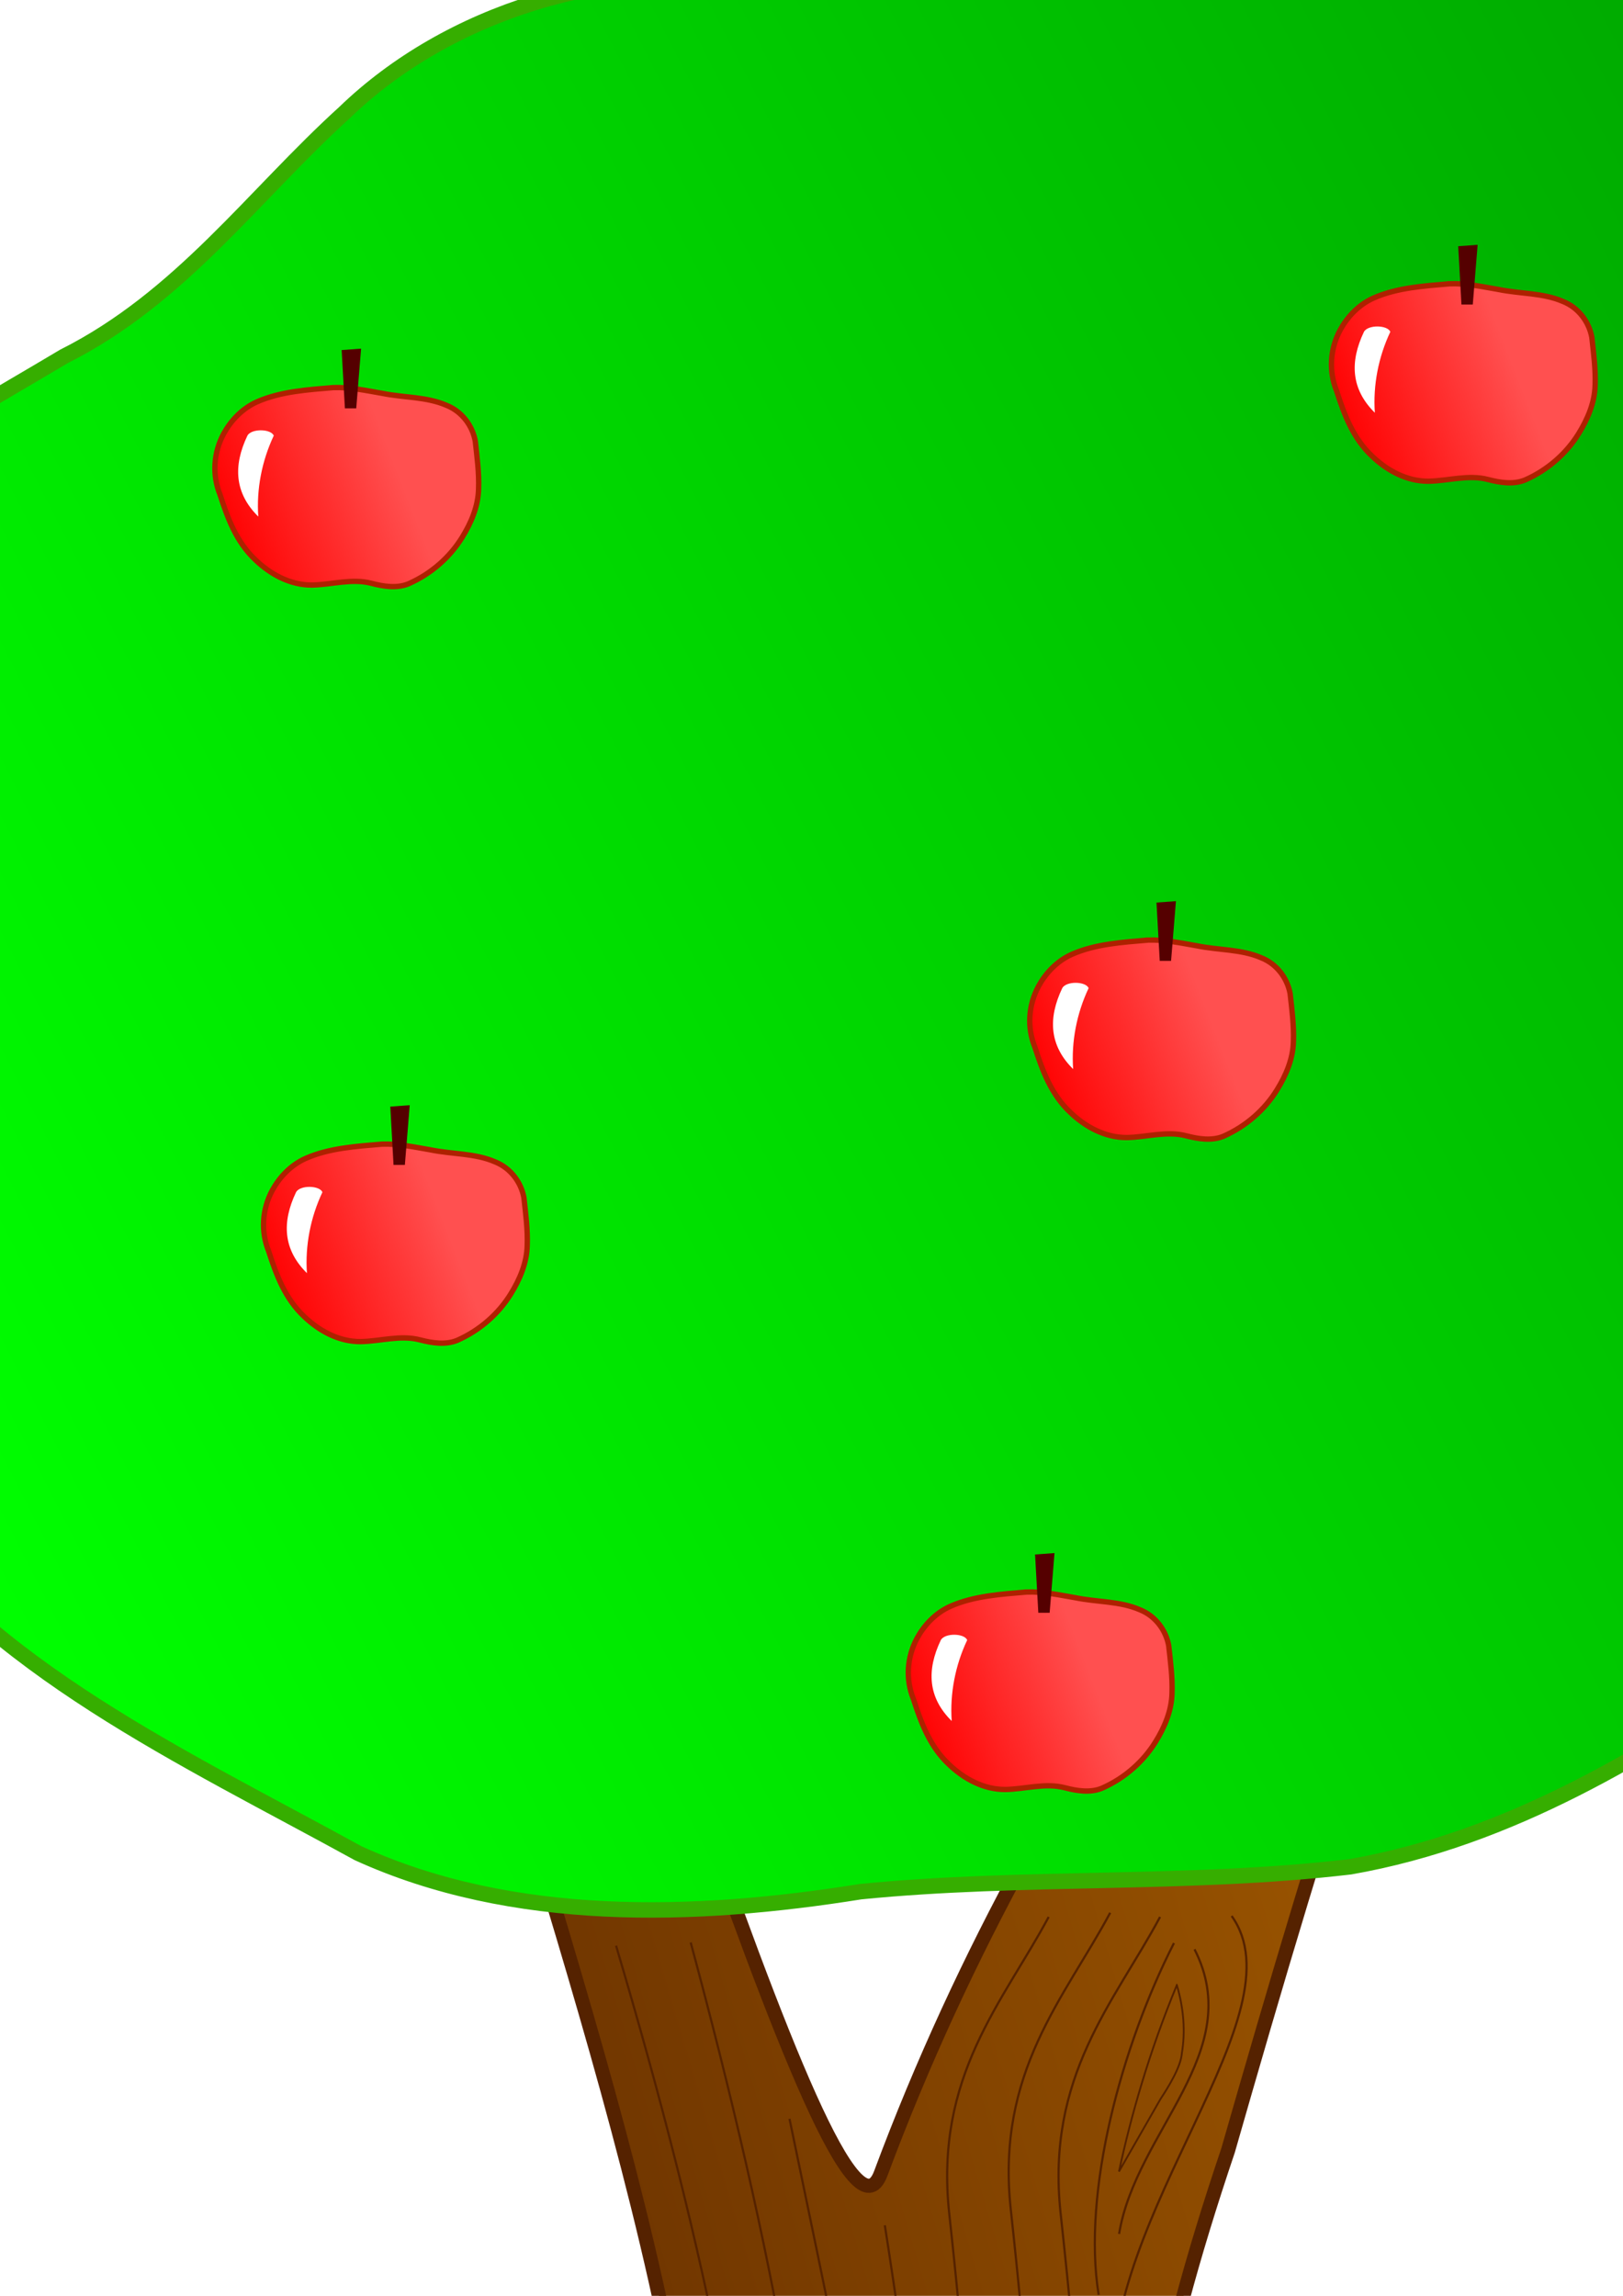
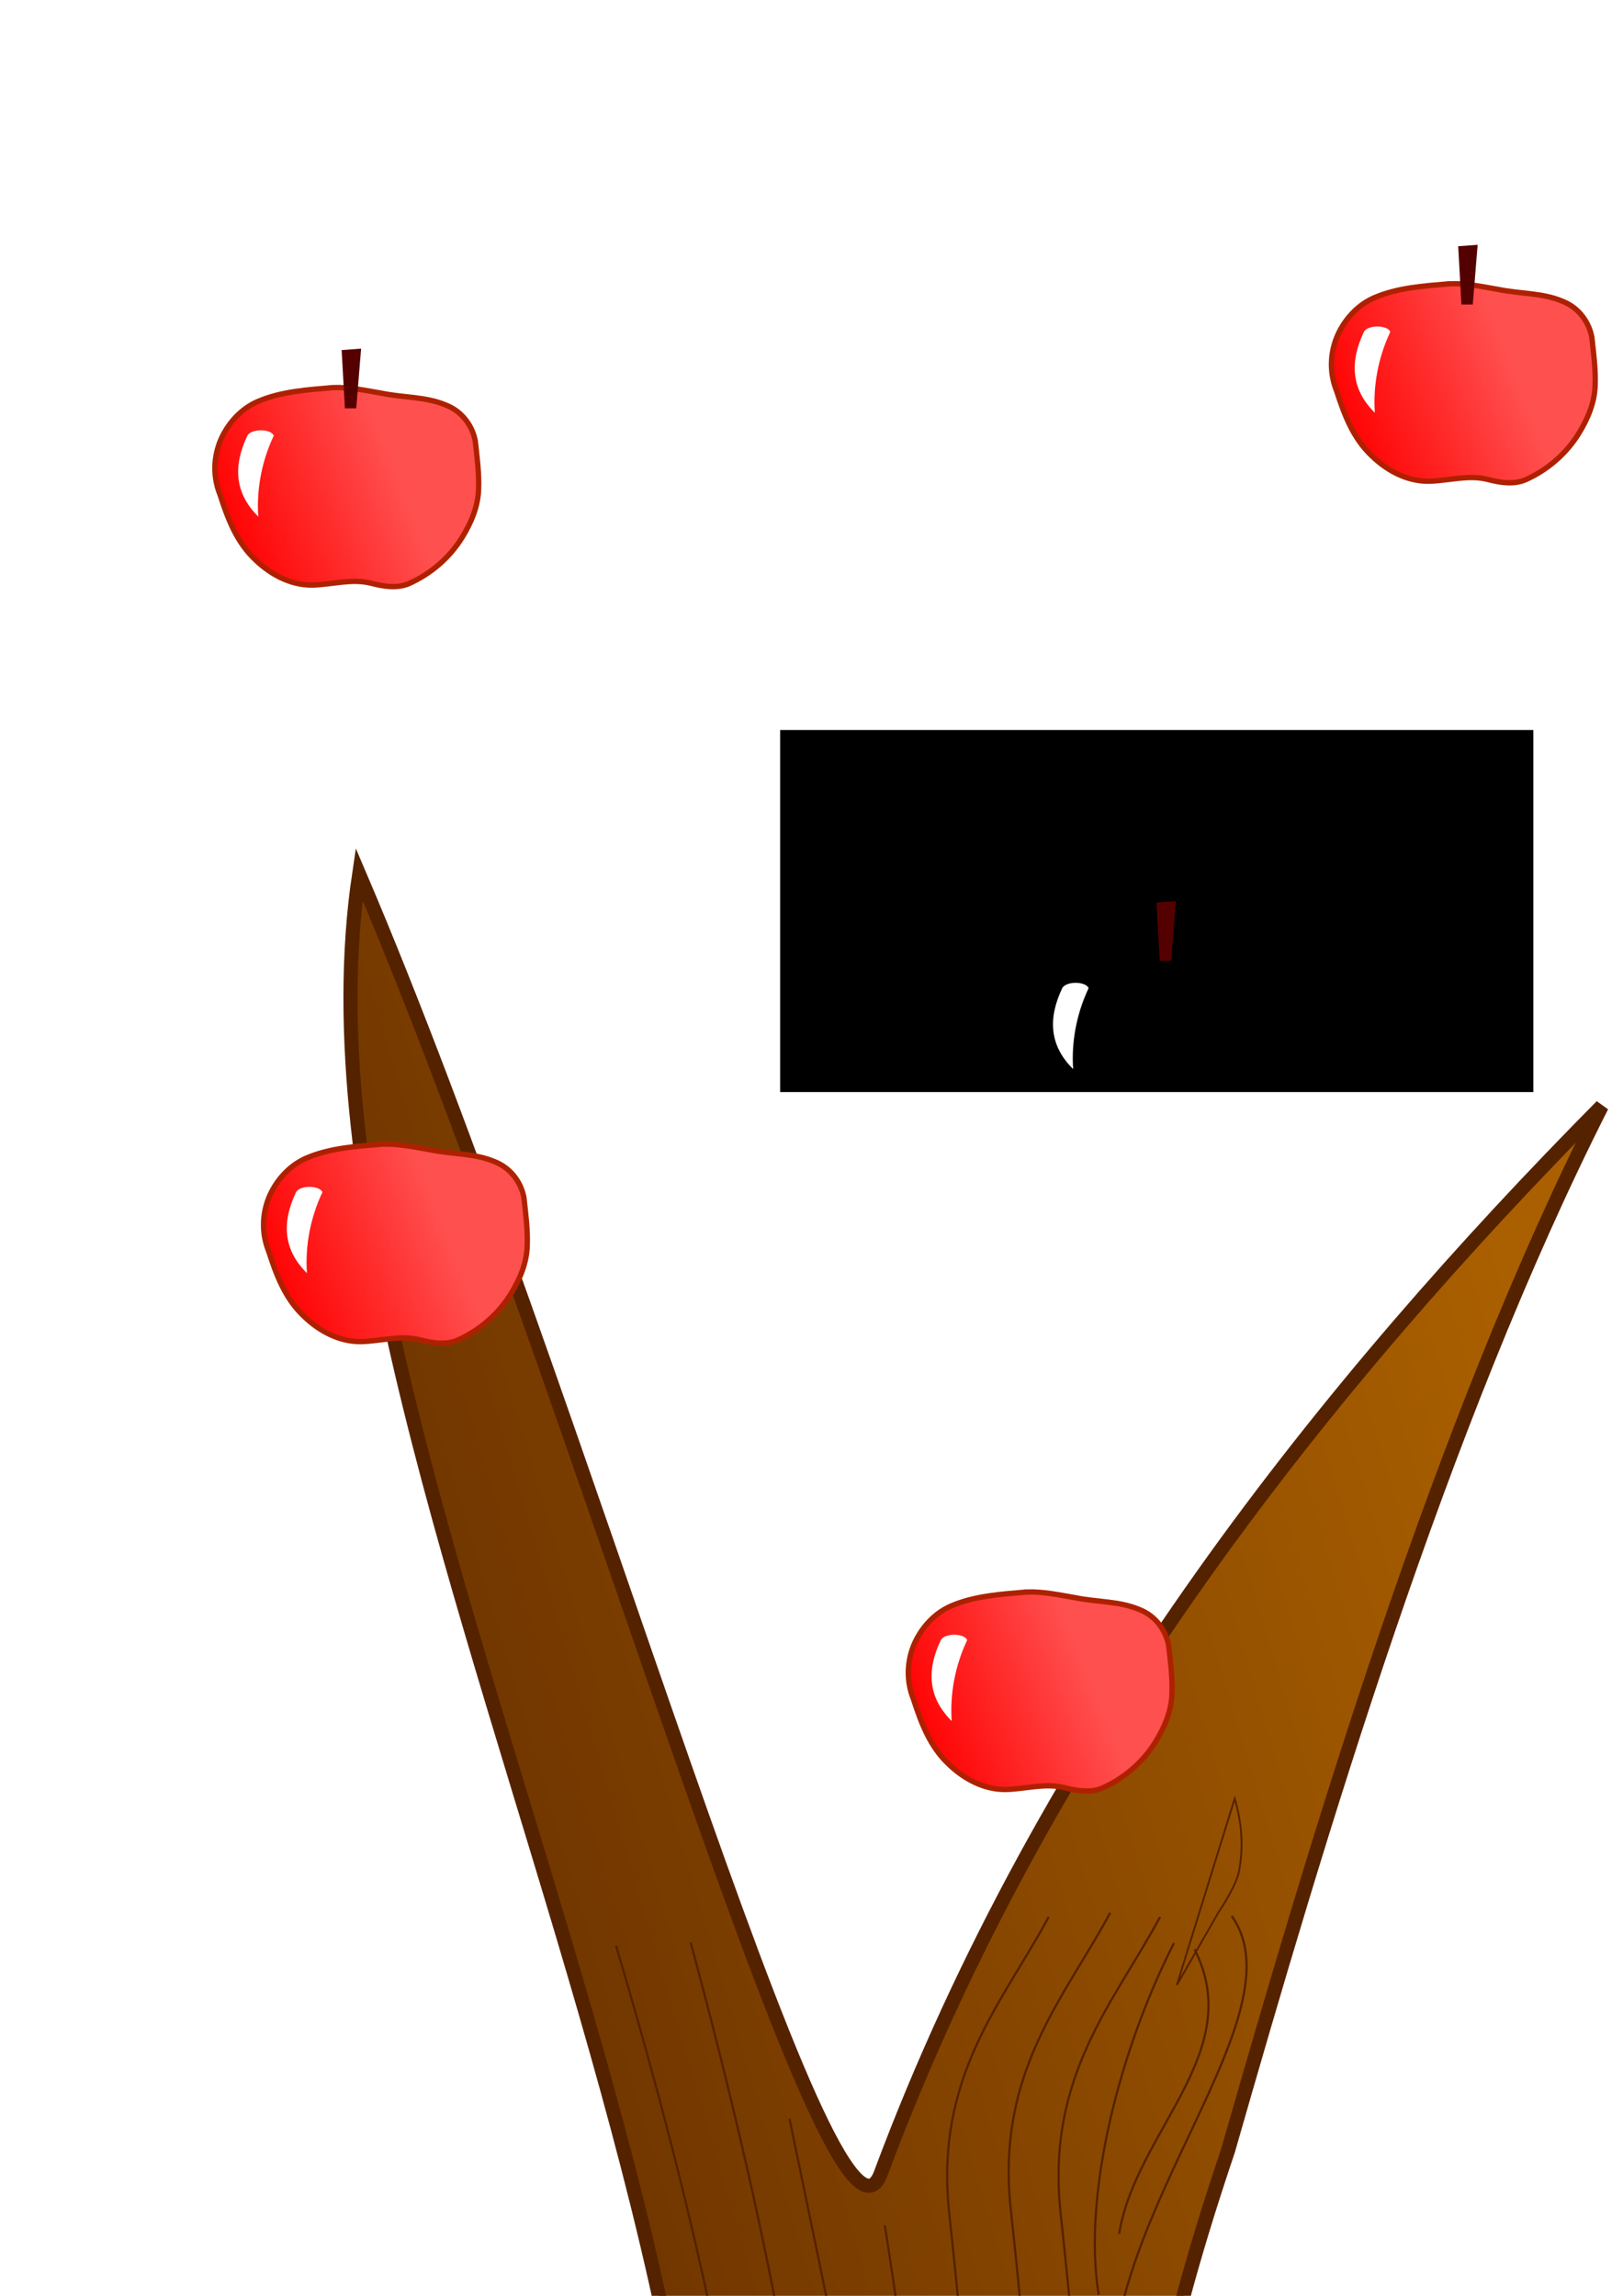
<svg xmlns="http://www.w3.org/2000/svg" xmlns:xlink="http://www.w3.org/1999/xlink" width="744.094" height="1052.362">
  <defs>
    <filter height="1.633" y="-0.316" width="2.747" x="-0.873" id="filter9506">
      <feGaussianBlur id="feGaussianBlur9508" stdDeviation="15.992" />
    </filter>
    <filter height="1.633" y="-0.316" width="2.747" x="-0.873" id="filter9506-53" color-interpolation-filters="sRGB">
      <feGaussianBlur id="feGaussianBlur9508-14" stdDeviation="15.992" />
    </filter>
    <filter height="1.633" y="-0.316" width="2.747" x="-0.873" id="filter9506-74" color-interpolation-filters="sRGB">
      <feGaussianBlur id="feGaussianBlur9508-141" stdDeviation="15.992" />
    </filter>
    <filter height="1.633" y="-0.316" width="2.747" x="-0.873" id="filter9506-9" color-interpolation-filters="sRGB">
      <feGaussianBlur id="feGaussianBlur9508-9" stdDeviation="15.992" />
    </filter>
    <filter height="1.633" y="-0.316" width="2.747" x="-0.873" id="filter9506-1" color-interpolation-filters="sRGB">
      <feGaussianBlur id="feGaussianBlur9508-7" stdDeviation="15.992" />
    </filter>
    <filter height="1.633" y="-0.316" width="2.747" x="-0.873" id="filter9506-11" color-interpolation-filters="sRGB">
      <feGaussianBlur id="feGaussianBlur9508-5" stdDeviation="15.992" />
    </filter>
    <linearGradient id="linearGradient9466">
      <stop stop-color="#ff0000" id="stop9468" offset="0" />
      <stop stop-color="#ff5050" id="stop9470" offset="1" />
    </linearGradient>
    <linearGradient id="linearGradient9405">
      <stop stop-color="#00ff00" id="stop9407" offset="0" />
      <stop stop-color="#00a500" id="stop9409" offset="1" />
    </linearGradient>
    <linearGradient id="linearGradient9376">
      <stop stop-color="#552200" id="stop9378" offset="0" />
      <stop stop-color="#aa6000" id="stop9380" offset="1" />
    </linearGradient>
    <linearGradient y2="0.188" x2="0.855" y1="0.563" x1="-0.007" id="linearGradient9396" xlink:href="#linearGradient9376" />
    <linearGradient y2="0.162" x2="0.862" y1="0.5" x1="-0.007" id="linearGradient9417" xlink:href="#linearGradient9405" />
    <linearGradient y2="0.3" x2="0.66" y1="0.5" x1="-0.022" id="linearGradient9472" xlink:href="#linearGradient9466" />
    <linearGradient id="linearGradient9466-57">
      <stop stop-color="#ff0000" id="stop9468-7" offset="0" />
      <stop stop-color="#ff5050" id="stop9470-09" offset="1" />
    </linearGradient>
    <linearGradient y2="0.3" x2="0.66" y1="0.5" x1="-0.022" id="linearGradient9731" xlink:href="#linearGradient9466-57" />
    <linearGradient id="linearGradient9466-9">
      <stop stop-color="#ff0000" id="stop9468-82" offset="0" />
      <stop stop-color="#ff5050" id="stop9470-00" offset="1" />
    </linearGradient>
    <linearGradient xlink:href="#linearGradient9466-9" id="linearGradient9529-5" x1="-0.022" y1="0.5" x2="0.66" y2="0.3" />
    <linearGradient id="linearGradient9466-0">
      <stop stop-color="#ff0000" id="stop9468-2" offset="0" />
      <stop stop-color="#ff5050" id="stop9470-001" offset="1" />
    </linearGradient>
    <linearGradient xlink:href="#linearGradient9466-0" id="linearGradient9529-8" x1="-0.022" y1="0.5" x2="0.66" y2="0.3" />
    <linearGradient id="linearGradient9466-94">
      <stop stop-color="#ff0000" id="stop9468-88" offset="0" />
      <stop stop-color="#ff5050" id="stop9470-2" offset="1" />
    </linearGradient>
    <linearGradient xlink:href="#linearGradient9466-94" id="linearGradient3094" x1="-0.022" y1="0.5" x2="0.66" y2="0.3" />
    <linearGradient id="linearGradient9466-7">
      <stop stop-color="#ff0000" id="stop9468-6" offset="0" />
      <stop stop-color="#ff5050" id="stop9470-1" offset="1" />
    </linearGradient>
    <linearGradient xlink:href="#linearGradient9466-7" id="linearGradient3094-4" x1="-0.022" y1="0.5" x2="0.66" y2="0.3" />
  </defs>
  <g>
    <title>Layer 1</title>
    <g id="layer1">
      <rect y="334.64" x="357.665" height="165.935" width="345.317" id="rect5395" />
      <path fill="url(#linearGradient9396)" stroke="#552200" stroke-width="6.481" stroke-miterlimit="4" id="path9364" d="m31.327,1492.442c56.2,24.683 201.105,3.402 241.29,-47.056c176.211,-290.664 -151.157,-754.975 -107.955,-1044.662c100.181,234.317 216.994,655.032 239.16,595.513c75.298,-202.191 207.321,-364.76 330.536,-489.207c-74.446,146.958 -130.177,335.038 -171.336,478.704c-66.514,196.993 -53.759,295.836 35.29,487.955c71.571,63.235 119.787,17.161 219.992,34.439" />
-       <path fill="url(#linearGradient9417)" stroke="#36ae00" stroke-width="7.086" stroke-linecap="round" stroke-miterlimit="4" stroke-dashoffset="0" id="path9400" d="m632.343,-44.709c-96.446,0.265 -186.125,47.538 -283.271,37.997c-69.761,-10.823 -143.626,12.44 -191.099,58.303c-41.932,38.032 -75.11,84.898 -128.669,111.786c-60.182,35.967 -129.634,71.407 -157.029,134.184c-28.121,64.849 -4.773,138.168 38.783,193.295c29.044,64.506 -7.749,139.331 33.401,201.046c50.778,72.79 139.824,113.631 219.709,157.571c70.78,32.288 153.964,29.862 230.348,17.638c74.562,-7.426 150.158,-2.674 224.488,-11.407c73.965,-12.956 136.793,-52.025 195.392,-91.581c55.671,-32.685 121.8,-54.409 166.259,-99.917c51.976,-58.888 57.779,-138.609 42.861,-209.456c-9.088,-83.274 16.97,-170.301 -18.144,-250.668c-33.551,-66.769 -101.389,-112.305 -157.617,-163.635c-58.543,-47.725 -132.157,-89.365 -215.413,-85.155l0,0z" />
      <path fill="url(#linearGradient9472)" stroke="#ae2100" stroke-width="2.451" stroke-linecap="round" stroke-miterlimit="4" stroke-dashoffset="0" id="path9419" d="m152.801,177.662c-11.82,1.004 -24.093,1.762 -34.89,6.503c-6.896,3.066 -12.056,8.602 -15.361,14.643c-4.678,8.659 -5.339,18.913 -1.671,27.951c3.456,10.672 7.487,21.751 16.36,29.997c6.597,6.324 15.683,11.49 25.759,11.42c9.096,-0.147 18.303,-3.149 27.317,-0.784c5.488,1.436 11.67,2.431 17.064,0.172c10.387,-4.596 18.885,-12.187 24.431,-21.125c4.26,-6.852 7.424,-14.422 7.6,-22.304c0.279,-7.348 -0.712,-14.678 -1.514,-21.977c-1.28,-6.847 -5.922,-13.508 -13.322,-16.414c-9.135,-3.945 -19.598,-3.443 -29.325,-5.437c-7.407,-1.266 -14.842,-2.918 -22.448,-2.645z" />
      <path fill="#550000" id="path9454" d="m156.634,160.459l1.487,26.722l5.2,0l2.23,-27.373l-8.916,0.651z" />
      <path fill="#ffffff" filter="url(#filter9506)" id="path9476" d="m113.429,199.695c1.839,-3.38 10.857,-3.149 12.083,0c-5.45,11.52 -7.972,24.513 -7.092,37.098c-10.895,-10.746 -11.596,-23.281 -4.991,-37.098z" />
      <path fill="url(#linearGradient9731)" stroke="#ae2100" stroke-width="2.451" stroke-linecap="round" stroke-miterlimit="4" stroke-dashoffset="0" id="path9419-4" d="m664.703,130.073c-11.82,1.004 -24.093,1.762 -34.89,6.503c-6.896,3.066 -12.056,8.602 -15.361,14.642c-4.678,8.659 -5.339,18.913 -1.671,27.951c3.456,10.672 7.487,21.751 16.36,29.997c6.597,6.324 15.683,11.49 25.759,11.42c9.096,-0.147 18.302,-3.149 27.317,-0.784c5.488,1.436 11.67,2.431 17.064,0.172c10.387,-4.596 18.885,-12.187 24.431,-21.125c4.26,-6.852 7.424,-14.422 7.6,-22.304c0.279,-7.348 -0.712,-14.678 -1.514,-21.977c-1.28,-6.847 -5.922,-13.508 -13.322,-16.414c-9.134,-3.945 -19.598,-3.443 -29.325,-5.437c-7.407,-1.266 -14.842,-2.918 -22.448,-2.645z" />
      <path fill="#550000" id="path9454-1" d="m668.537,112.87l1.485,26.722l5.202,0l2.227,-27.374l-8.914,0.651z" />
      <path fill="#ffffff" filter="url(#filter9506-53)" id="path9476-1" d="m625.331,152.105c1.839,-3.38 10.857,-3.149 12.083,0c-5.45,11.52 -7.972,24.513 -7.092,37.098c-10.895,-10.746 -11.596,-23.281 -4.991,-37.098z" />
-       <path fill="url(#linearGradient9529-5)" stroke="#ae2100" stroke-width="2.451" stroke-linecap="round" stroke-miterlimit="4" stroke-dashoffset="0" id="path9419-2" d="m526.382,430.918c-11.82,1.004 -24.093,1.762 -34.89,6.503c-6.896,3.066 -12.056,8.602 -15.361,14.642c-4.678,8.659 -5.339,18.913 -1.671,27.951c3.456,10.672 7.487,21.751 16.36,29.997c6.597,6.324 15.683,11.49 25.759,11.419c9.096,-0.147 18.302,-3.149 27.317,-0.784c5.488,1.436 11.67,2.431 17.064,0.172c10.387,-4.596 18.885,-12.187 24.431,-21.125c4.26,-6.852 7.424,-14.422 7.6,-22.304c0.279,-7.348 -0.712,-14.678 -1.514,-21.977c-1.28,-6.847 -5.922,-13.508 -13.322,-16.414c-9.134,-3.944 -19.599,-3.443 -29.325,-5.437c-7.407,-1.266 -14.842,-2.918 -22.448,-2.645z" />
      <path fill="#550000" id="path9454-2" d="m530.215,413.716l1.485,26.722l5.202,0l2.23,-27.373l-8.916,0.651z" />
      <path fill="#ffffff" filter="url(#filter9506-74)" id="path9476-9" d="m487.009,452.951c1.839,-3.38 10.857,-3.149 12.083,0c-5.45,11.52 -7.972,24.513 -7.092,37.098c-10.895,-10.746 -11.596,-23.281 -4.991,-37.098z" />
      <path fill="url(#linearGradient9529-8)" stroke="#ae2100" stroke-width="2.451" stroke-linecap="round" stroke-miterlimit="4" stroke-dashoffset="0" id="path9419-28" d="m175.101,524.458c-11.82,1.004 -24.093,1.762 -34.89,6.503c-6.896,3.066 -12.056,8.602 -15.361,14.642c-4.678,8.659 -5.339,18.913 -1.671,27.951c3.456,10.672 7.487,21.751 16.36,29.997c6.597,6.324 15.683,11.49 25.759,11.419c9.096,-0.147 18.303,-3.149 27.317,-0.784c5.488,1.436 11.67,2.431 17.064,0.172c10.387,-4.596 18.885,-12.187 24.431,-21.125c4.26,-6.852 7.424,-14.422 7.6,-22.303c0.279,-7.349 -0.712,-14.678 -1.514,-21.978c-1.28,-6.847 -5.922,-13.508 -13.322,-16.414c-9.135,-3.945 -19.598,-3.443 -29.325,-5.437c-7.407,-1.266 -14.842,-2.918 -22.448,-2.645z" />
-       <path fill="#550000" id="path9454-6" d="m178.935,507.255l1.485,26.722l5.202,0l2.227,-27.373l-8.914,0.651z" />
      <path fill="#ffffff" filter="url(#filter9506-9)" id="path9476-6" d="m135.729,546.49c1.839,-3.38 10.857,-3.149 12.083,0c-5.45,11.52 -7.972,24.513 -7.092,37.098c-10.895,-10.746 -11.596,-23.281 -4.991,-37.098z" />
      <path fill="url(#linearGradient3094)" stroke="#ae2100" stroke-width="2.451" stroke-linecap="round" stroke-miterlimit="4" stroke-dashoffset="0" id="path9419-45" d="m889.489,546.068c-11.82,1.004 -24.093,1.762 -34.89,6.503c-6.896,3.066 -12.056,8.602 -15.361,14.642c-4.678,8.659 -5.339,18.913 -1.671,27.951c3.456,10.672 7.487,21.751 16.36,29.997c6.597,6.324 15.683,11.49 25.759,11.419c9.096,-0.147 18.303,-3.149 27.317,-0.784c5.488,1.436 11.67,2.431 17.064,0.172c10.387,-4.596 18.885,-12.187 24.431,-21.125c4.26,-6.852 7.424,-14.422 7.6,-22.304c0.279,-7.348 -0.712,-14.678 -1.514,-21.977c-1.28,-6.847 -5.922,-13.508 -13.322,-16.414c-9.135,-3.944 -19.599,-3.443 -29.325,-5.437c-7.407,-1.266 -14.842,-2.918 -22.448,-2.645z" />
      <path fill="#550000" id="path9454-5" d="m893.324,528.865l1.485,26.722l5.2,0l2.23,-27.374l-8.914,0.651z" />
      <path fill="#ffffff" filter="url(#filter9506-1)" id="path9476-17" d="m850.116,568.1c1.839,-3.38 10.857,-3.149 12.083,0c-5.45,11.52 -7.972,24.513 -7.092,37.098c-10.895,-10.746 -11.596,-23.281 -4.991,-37.098z" />
      <path fill="url(#linearGradient3094-4)" stroke="#ae2100" stroke-width="2.451" stroke-linecap="round" stroke-miterlimit="4" stroke-dashoffset="0" id="path9419-23" d="m470.71,729.755c-11.82,1.004 -24.092,1.762 -34.89,6.503c-6.896,3.066 -12.056,8.602 -15.361,14.642c-4.678,8.659 -5.339,18.913 -1.671,27.951c3.456,10.672 7.487,21.751 16.36,29.997c6.597,6.324 15.683,11.49 25.759,11.419c9.096,-0.147 18.303,-3.149 27.317,-0.784c5.488,1.436 11.67,2.431 17.064,0.172c10.387,-4.596 18.885,-12.187 24.431,-21.125c4.26,-6.852 7.424,-14.422 7.6,-22.304c0.279,-7.348 -0.712,-14.678 -1.514,-21.977c-1.28,-6.847 -5.922,-13.508 -13.322,-16.414c-9.135,-3.944 -19.598,-3.443 -29.325,-5.437c-7.407,-1.266 -14.842,-2.918 -22.448,-2.645z" />
-       <path fill="#550000" id="path9454-22" d="m474.545,712.553l1.485,26.72l5.199,0l2.23,-27.372l-8.914,0.651z" />
      <path fill="#ffffff" filter="url(#filter9506-11)" id="path9476-16" d="m431.337,751.787c1.839,-3.38 10.857,-3.149 12.083,0c-5.45,11.52 -7.972,24.513 -7.092,37.098c-10.895,-10.746 -11.596,-23.281 -4.991,-37.098z" />
      <path fill="none" stroke="#552200" stroke-miterlimit="4" id="path3101" d="m282.443,891.873c82.292,277.181 107.407,506.061 -30.793,596.98" />
      <path fill="none" stroke="#552200" stroke-miterlimit="4" id="path3101-3" d="m316.659,890.39c74.797,277.305 97.624,506.287 -27.988,597.246" />
      <path fill="none" stroke="#552200" stroke-miterlimit="4" id="path3101-7" d="m361.955,971.223c46.515,225.303 87.664,387.066 -23.677,518.026" />
      <path fill="none" stroke="#552200" stroke-miterlimit="4" id="path3101-6" d="m405.66,1020.033c42.202,268.543 20.845,352.867 -14.462,467.095" />
      <path fill="none" stroke="#552200" stroke-miterlimit="4" id="path3101-5" d="m480.779,878.687c-20.804,38.913 -52.476,72.882 -45.572,136.048c15.829,144.82 29.7,357.32 -13.527,472.393" />
      <path fill="none" stroke="#552200" stroke-miterlimit="4" id="path3101-5-6" d="m508.986,876.777c-20.804,38.913 -52.475,72.882 -45.572,136.048c15.829,144.82 29.7,357.32 -13.527,472.393" />
      <path fill="none" stroke="#552200" stroke-miterlimit="4" id="path3101-5-4" d="m531.849,878.687c-20.804,38.913 -52.476,72.882 -45.572,136.048c15.829,144.82 29.7,357.32 -13.527,472.393" />
      <path fill="none" stroke="#552200" stroke-miterlimit="4" id="path3983" d="m564.672,878.249c32.053,44.782 -59.163,136.006 -54.434,218.705" />
      <path fill="none" stroke="#552200" stroke-miterlimit="4" id="path4003" d="m538.226,890.665c-24.035,47.115 -42.164,114.153 -34.519,161.268" />
      <path fill="none" stroke="#552200" stroke-miterlimit="4" id="path4003-2" d="m547.656,893.53c24.035,47.115 -26.939,83.36 -34.585,130.475" />
      <path fill="none" stroke="#552200" stroke-miterlimit="4" id="path4023" d="m513.388,1285.583c14.08,70.317 43.494,139.772 75.442,206.647" />
      <path fill="none" stroke="#552200" stroke-miterlimit="4" id="path4023-2" d="m511.848,1328.128c14.08,70.317 21.939,97.902 53.887,164.777" />
      <path fill="none" stroke="#552200" stroke-miterlimit="4" id="path4023-2-9" d="m509.539,1369.323c6.877,68.737 11.744,55.991 39.26,124.258" />
      <path fill="none" stroke="#552200" stroke-miterlimit="4" id="path4023-2-4" d="m504.15,1410.517c2.743,41.845 19.246,53.2 28.483,84.414" />
      <path fill="none" stroke="#552200" stroke-miterlimit="4" id="path4023-2-4-7" d="m496.767,1432.944c3.954,23.789 9.951,31.859 25.217,59.583" />
      <path fill="none" stroke="#552200" stroke-width="1px" id="path4086" d="m487.602,1484.701c5.527,-8.943 5.631,-19.471 7.076,-29.606" />
      <path fill="none" stroke="#552200" stroke-width="1px" id="path4088" d="m497.945,1466.555l7.076,20.533" />
-       <path fill="none" stroke="#552200" stroke-width="0.84px" id="path4092" d="m539.543,909.924c-12.748,30.854 -21.002,59.894 -26.53,85.471l18.995,-33.171c3.483,-5.297 9.393,-14.761 9.823,-21c1.67,-9.9 0.922,-20.329 -2.287,-31.299z" />
+       <path fill="none" stroke="#552200" stroke-width="0.84px" id="path4092" d="m539.543,909.924l18.995,-33.171c3.483,-5.297 9.393,-14.761 9.823,-21c1.67,-9.9 0.922,-20.329 -2.287,-31.299z" />
    </g>
  </g>
</svg>